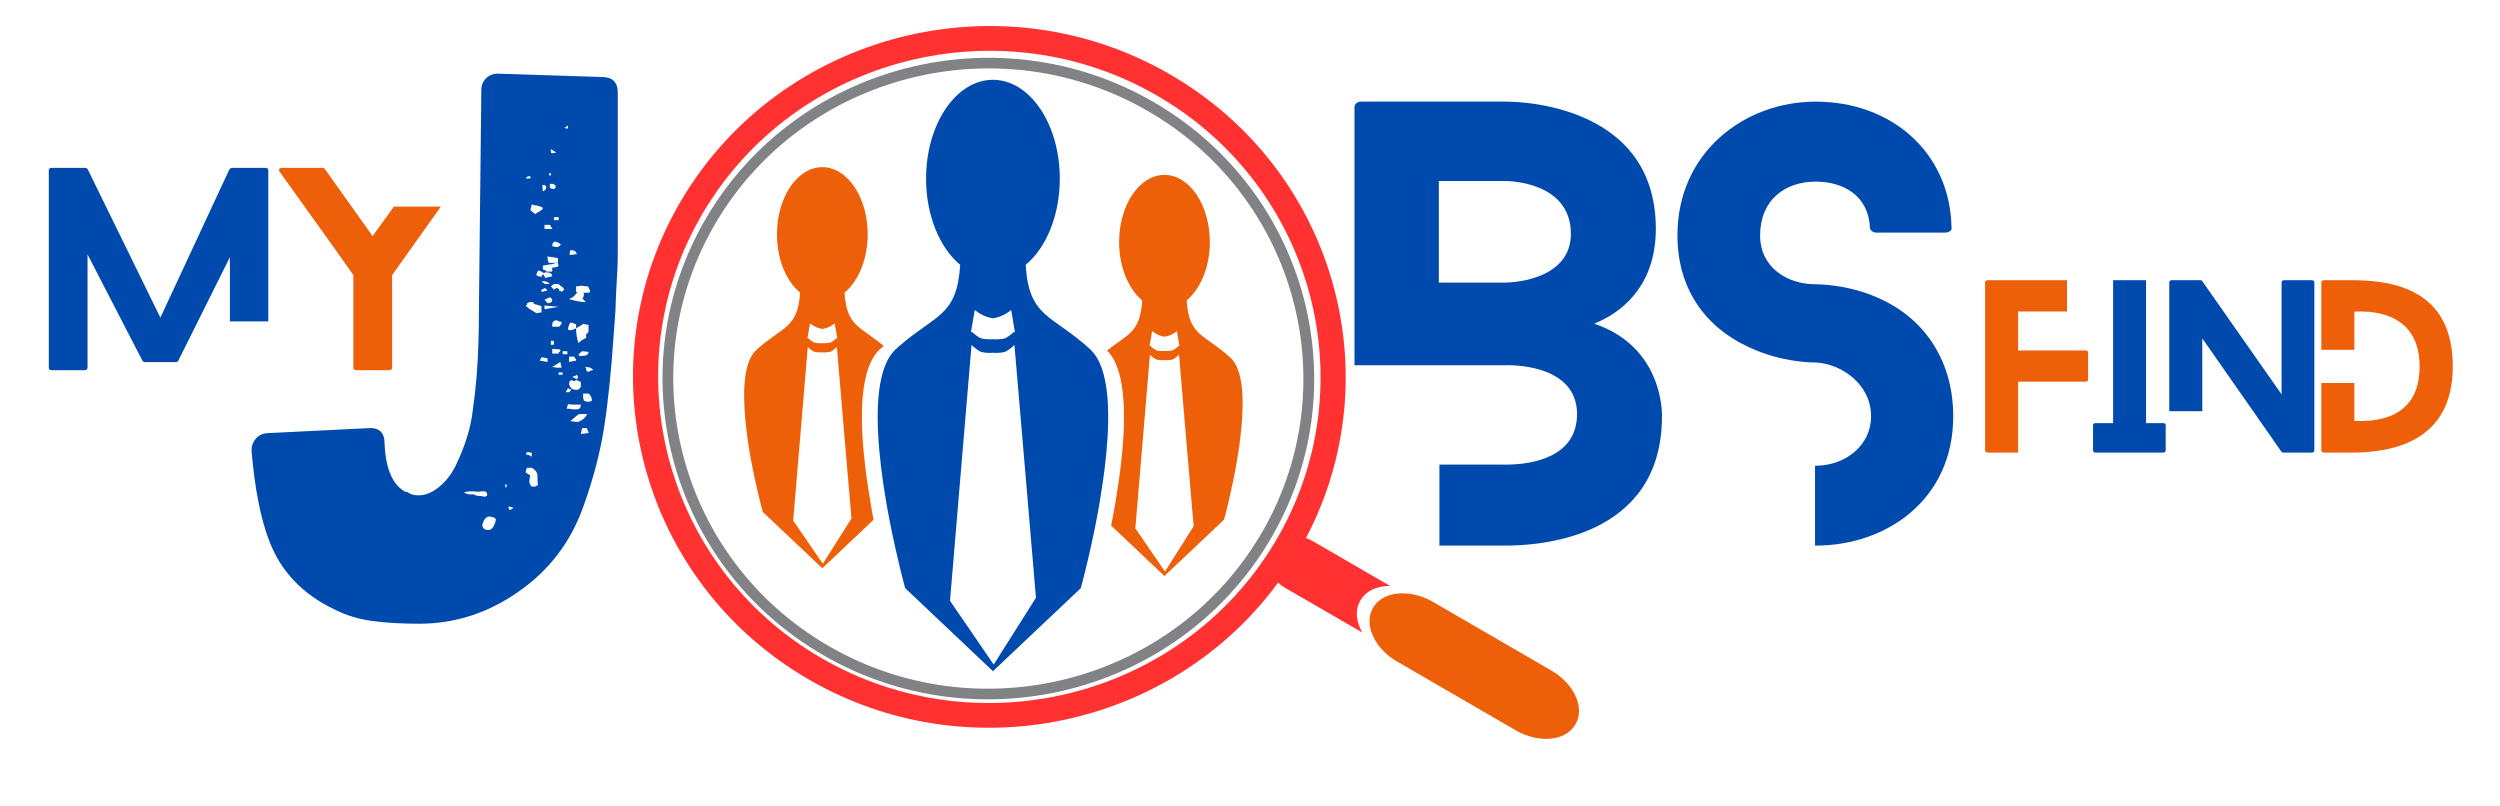
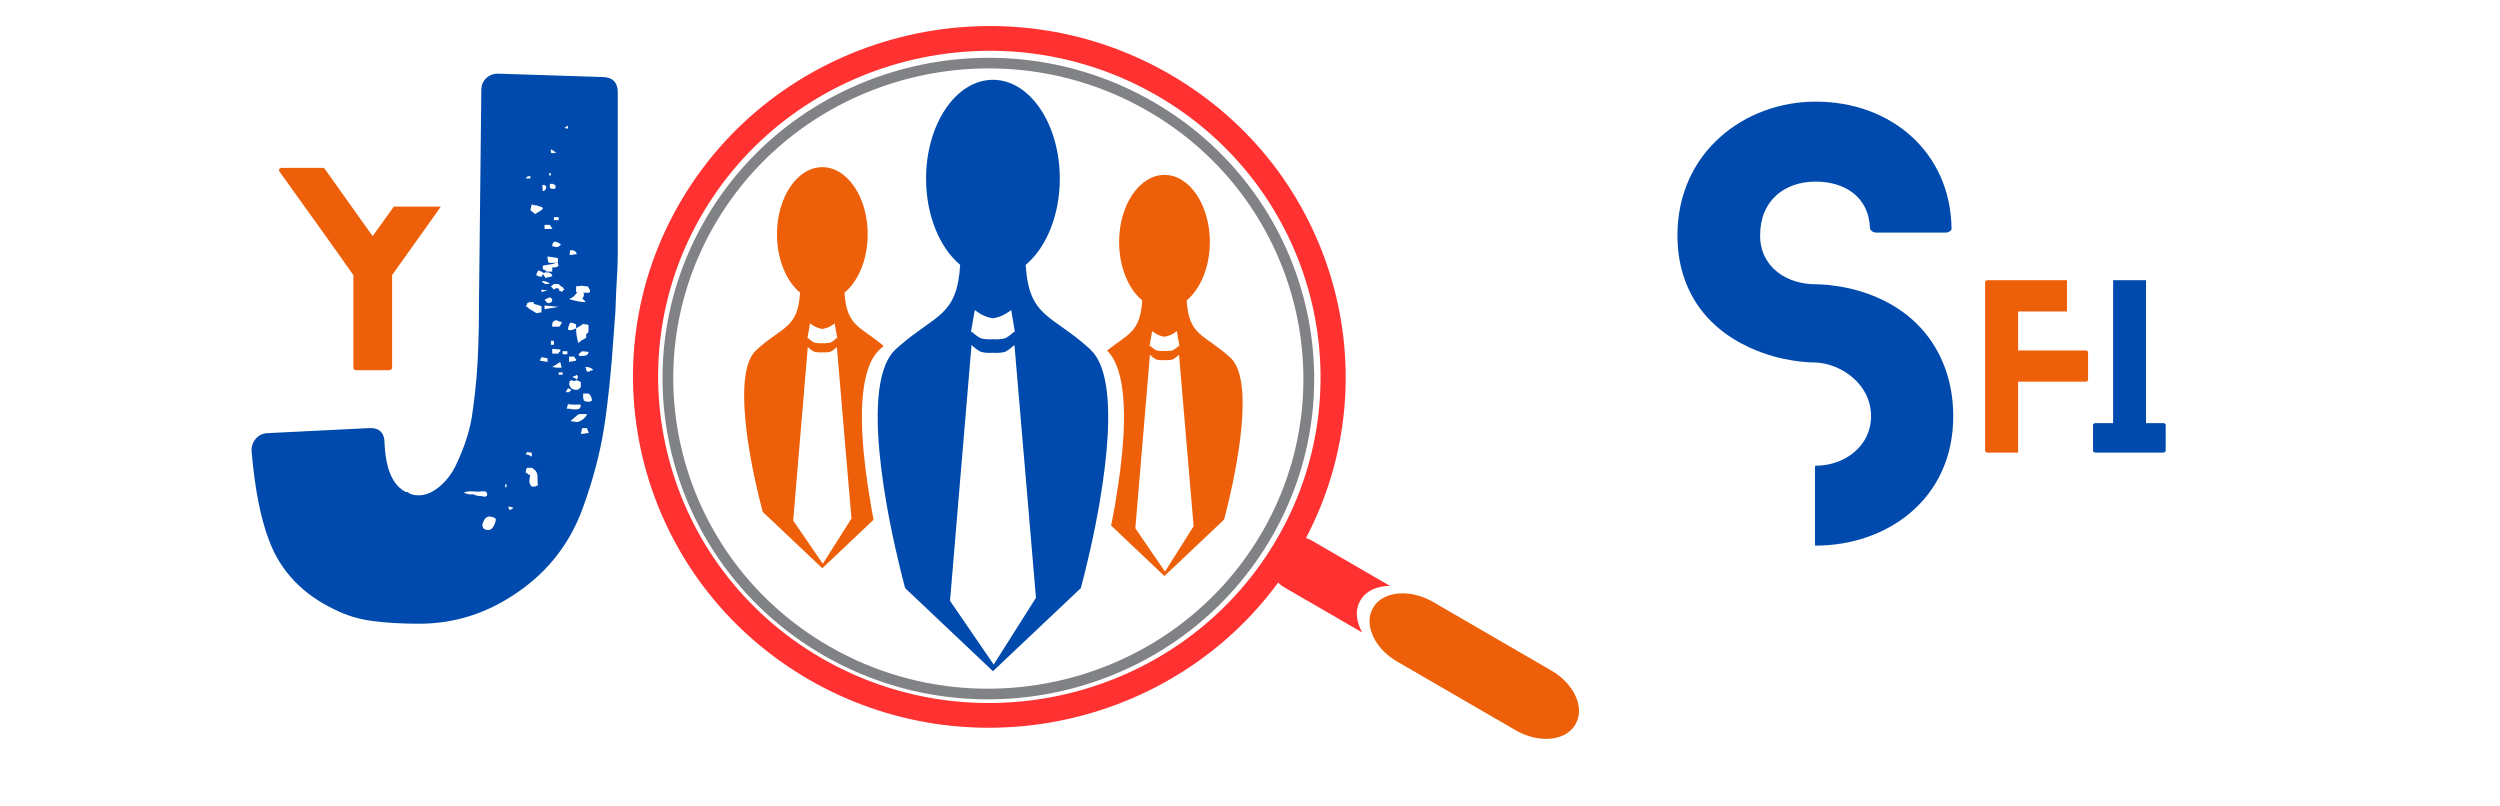
<svg xmlns="http://www.w3.org/2000/svg" width="155" zoomAndPan="magnify" viewBox="0 0 116.25 37.5" height="50" preserveAspectRatio="xMidYMid meet" version="1.0">
  <defs>
    <g />
    <clipPath id="c245526660">
      <path d="M 63 27 L 73.711 27 L 73.711 35 L 63 35 Z M 63 27 " clip-rule="nonzero" />
    </clipPath>
  </defs>
  <g fill="#000000" fill-opacity="1">
    <g transform="translate(37.18, 25.371)">
      <g />
    </g>
  </g>
  <g fill="#000000" fill-opacity="1">
    <g transform="translate(43.631, 25.371)">
      <g />
    </g>
  </g>
  <g fill="#000000" fill-opacity="1">
    <g transform="translate(50.082, 25.371)">
      <g />
    </g>
  </g>
  <g fill="#000000" fill-opacity="1">
    <g transform="translate(56.533, 25.371)">
      <g />
    </g>
  </g>
  <g fill="#004aad" fill-opacity="1">
    <g transform="translate(62.984, 25.371)">
      <g>
-         <path d="M 10.062 -14.5 C 10.062 -12.23 7.02 -12.23 7.02 -12.23 L 3.922 -12.23 L 3.922 -16.953 L 7.02 -16.953 C 7.02 -16.953 10.062 -16.98 10.062 -14.5 Z M 14.012 -14.734 C 14.012 -20.797 7.02 -20.645 7.02 -20.645 L 0.285 -20.645 C 0.129 -20.645 0 -20.516 0 -20.41 L 0 -8.387 L 7.02 -8.387 C 7.02 -8.387 10.348 -8.539 10.348 -6.117 C 10.348 -4.129 8.309 -3.766 7.02 -3.766 L 3.949 -3.766 L 3.949 0 L 7.02 0 C 8.41 0 14.297 -0.258 14.297 -6.012 C 14.297 -6.012 14.426 -9.211 11.148 -10.32 C 12.723 -10.965 14.012 -12.336 14.012 -14.734 Z M 14.012 -14.734 " />
-       </g>
+         </g>
    </g>
  </g>
  <g fill="#004aad" fill-opacity="1">
    <g transform="translate(78.001, 25.371)">
      <g>
        <path d="M 9.469 -11.457 C 8 -12.152 6.555 -12.152 6.426 -12.152 C 5.109 -12.152 3.844 -12.926 3.844 -14.426 C 3.844 -16.074 5.008 -16.926 6.426 -16.926 C 7.766 -16.926 8.902 -16.23 8.953 -14.758 C 8.953 -14.684 9.082 -14.555 9.238 -14.555 L 12.465 -14.555 C 12.645 -14.555 12.773 -14.684 12.746 -14.758 C 12.695 -18.27 9.961 -20.645 6.426 -20.645 C 3.121 -20.645 0 -18.293 0 -14.426 C 0 -12.023 1.211 -10.191 3.355 -9.211 C 4.852 -8.516 6.246 -8.516 6.426 -8.516 C 7.586 -8.465 9.004 -7.535 9.004 -6.012 C 9.004 -4.645 7.793 -3.715 6.426 -3.715 C 6.426 -3.715 6.426 -3.715 6.398 -3.715 L 6.398 0 C 6.426 0 6.426 0 6.426 0 C 9.727 0 12.824 -2.141 12.824 -6.012 C 12.824 -8.438 11.637 -10.449 9.469 -11.457 Z M 9.469 -11.457 " />
      </g>
    </g>
  </g>
  <path fill="#ed5f08" d="M 40.465 23.285 C 40.129 21.309 39.902 19.035 40.258 17.539 C 40.387 16.98 40.602 16.531 40.914 16.242 C 40.977 16.188 41.035 16.137 41.09 16.086 C 40.004 15.172 39.367 15.188 39.27 13.609 C 39.914 13.074 40.348 12.059 40.348 10.891 C 40.348 9.172 39.402 7.773 38.238 7.773 C 37.074 7.773 36.129 9.172 36.129 10.891 C 36.129 12.059 36.562 13.074 37.203 13.609 C 37.102 15.285 36.387 15.164 35.172 16.273 C 34.957 16.469 34.812 16.773 34.723 17.152 C 34.484 18.168 34.637 19.707 34.863 21.051 C 34.879 21.148 34.898 21.246 34.914 21.34 C 35.164 22.707 35.469 23.805 35.469 23.805 L 38.238 26.422 L 40.621 24.168 C 40.594 24.016 40.566 23.867 40.535 23.711 C 40.512 23.574 40.488 23.43 40.465 23.285 Z M 37.664 15.035 C 37.664 15.035 37.879 15.223 38.168 15.281 C 38.195 15.289 38.219 15.293 38.238 15.297 C 38.262 15.293 38.285 15.289 38.312 15.281 C 38.598 15.227 38.812 15.035 38.812 15.035 L 38.934 15.734 C 38.934 15.734 38.93 15.738 38.918 15.746 L 38.914 15.711 C 38.914 15.711 38.777 15.84 38.664 15.906 C 38.633 15.922 38.605 15.934 38.578 15.938 C 38.551 15.945 38.523 15.945 38.496 15.949 C 38.484 15.953 38.473 15.953 38.461 15.953 C 38.371 15.965 38.301 15.961 38.262 15.961 C 38.262 15.961 38.258 15.961 38.258 15.961 L 38.258 15.953 C 38.258 15.953 38.25 15.957 38.238 15.957 C 38.227 15.957 38.223 15.953 38.223 15.953 L 38.223 15.961 C 38.219 15.961 38.219 15.961 38.219 15.961 C 38.18 15.961 38.109 15.965 38.02 15.953 C 38.008 15.953 37.996 15.953 37.98 15.949 C 37.957 15.945 37.926 15.945 37.898 15.938 C 37.875 15.934 37.848 15.922 37.816 15.906 C 37.699 15.84 37.566 15.711 37.566 15.711 L 37.559 15.746 C 37.551 15.738 37.547 15.734 37.547 15.734 Z M 38.262 26.215 L 36.883 24.207 L 37.148 21.051 L 37.559 16.172 L 37.562 16.137 C 37.562 16.137 37.699 16.266 37.816 16.332 C 37.844 16.348 37.875 16.359 37.898 16.363 C 37.926 16.371 37.953 16.375 37.98 16.375 C 37.992 16.379 38.008 16.379 38.02 16.379 C 38.105 16.391 38.176 16.387 38.219 16.387 L 38.219 16.379 C 38.219 16.379 38.227 16.383 38.238 16.383 C 38.25 16.383 38.258 16.379 38.258 16.379 L 38.258 16.387 C 38.258 16.387 38.258 16.387 38.262 16.387 C 38.301 16.387 38.367 16.391 38.457 16.379 C 38.469 16.379 38.484 16.379 38.496 16.375 C 38.523 16.375 38.551 16.371 38.578 16.363 C 38.605 16.359 38.633 16.348 38.66 16.332 C 38.777 16.266 38.914 16.137 38.914 16.137 L 38.918 16.172 L 39.332 21.051 L 39.594 24.109 Z M 38.262 26.215 " fill-opacity="1" fill-rule="nonzero" />
  <path fill="#ed5f08" d="M 57.68 17.594 C 57.59 17.18 57.445 16.844 57.215 16.633 C 56 15.523 55.281 15.648 55.18 13.969 C 55.82 13.438 56.258 12.418 56.258 11.254 C 56.258 9.531 55.312 8.133 54.148 8.133 C 52.984 8.133 52.039 9.531 52.039 11.254 C 52.039 12.418 52.473 13.438 53.113 13.969 C 53.023 15.453 52.453 15.531 51.48 16.297 C 51.789 16.605 51.992 17.078 52.113 17.656 C 52.43 19.156 52.207 21.359 51.879 23.285 C 51.879 23.297 51.875 23.312 51.875 23.324 C 51.809 23.711 51.738 24.082 51.668 24.438 L 54.145 26.785 L 56.918 24.164 C 56.918 24.164 57.262 22.926 57.516 21.438 C 57.516 21.43 57.52 21.418 57.52 21.41 C 57.742 20.105 57.895 18.609 57.68 17.594 Z M 53.574 15.395 C 53.574 15.395 53.789 15.586 54.078 15.645 C 54.105 15.648 54.129 15.652 54.148 15.656 C 54.168 15.652 54.191 15.648 54.219 15.645 C 54.508 15.586 54.723 15.395 54.723 15.395 L 54.844 16.094 C 54.844 16.094 54.836 16.098 54.828 16.105 L 54.824 16.07 C 54.824 16.07 54.688 16.203 54.57 16.266 C 54.543 16.281 54.512 16.297 54.488 16.301 C 54.461 16.305 54.434 16.309 54.406 16.312 C 54.395 16.312 54.379 16.312 54.367 16.316 C 54.281 16.324 54.211 16.32 54.172 16.32 C 54.168 16.32 54.168 16.32 54.168 16.32 L 54.168 16.316 C 54.168 16.316 54.16 16.316 54.148 16.316 C 54.137 16.316 54.129 16.316 54.129 16.316 L 54.129 16.32 C 54.129 16.32 54.129 16.32 54.125 16.32 C 54.086 16.324 54.02 16.324 53.93 16.316 C 53.918 16.312 53.902 16.312 53.891 16.312 C 53.863 16.309 53.836 16.305 53.809 16.301 C 53.781 16.297 53.754 16.285 53.727 16.266 C 53.609 16.203 53.473 16.07 53.473 16.07 L 53.469 16.105 C 53.461 16.098 53.453 16.094 53.453 16.094 Z M 54.172 26.578 L 52.793 24.566 L 53.059 21.41 L 53.469 16.531 L 53.473 16.496 C 53.473 16.496 53.609 16.629 53.723 16.691 C 53.754 16.707 53.781 16.723 53.809 16.727 C 53.836 16.73 53.863 16.734 53.891 16.738 C 53.902 16.738 53.914 16.742 53.926 16.742 C 54.016 16.75 54.086 16.746 54.125 16.746 C 54.125 16.746 54.129 16.746 54.129 16.746 L 54.129 16.742 C 54.129 16.742 54.137 16.742 54.148 16.742 C 54.16 16.742 54.164 16.742 54.164 16.742 L 54.164 16.746 C 54.168 16.746 54.168 16.746 54.168 16.746 C 54.211 16.75 54.277 16.75 54.367 16.742 C 54.379 16.742 54.391 16.738 54.406 16.738 C 54.43 16.734 54.461 16.73 54.488 16.727 C 54.512 16.723 54.539 16.711 54.57 16.691 C 54.688 16.629 54.82 16.496 54.82 16.496 L 54.828 16.531 L 55.242 21.41 L 55.504 24.469 Z M 54.172 26.578 " fill-opacity="1" fill-rule="nonzero" />
  <path fill="#004aad" d="M 51.145 23.285 C 51.473 21.359 51.695 19.156 51.379 17.656 C 51.258 17.078 51.055 16.605 50.746 16.297 C 50.727 16.277 50.711 16.258 50.695 16.242 C 48.902 14.605 47.844 14.789 47.695 12.316 C 48.641 11.527 49.281 10.027 49.281 8.309 C 49.281 5.77 47.891 3.711 46.172 3.711 C 44.453 3.711 43.062 5.77 43.062 8.309 C 43.062 10.027 43.703 11.527 44.648 12.316 C 44.504 14.707 43.512 14.617 41.824 16.086 C 41.77 16.137 41.711 16.188 41.648 16.242 C 41.336 16.531 41.125 16.98 40.992 17.539 C 40.637 19.035 40.863 21.305 41.199 23.285 C 41.223 23.43 41.246 23.574 41.273 23.711 C 41.301 23.867 41.332 24.02 41.359 24.168 C 41.707 25.969 42.09 27.348 42.09 27.348 L 46.172 31.211 L 50.258 27.348 C 50.258 27.348 50.602 26.105 50.934 24.441 C 51.004 24.086 51.074 23.711 51.141 23.324 C 51.141 23.312 51.145 23.297 51.145 23.285 Z M 45.328 14.414 C 45.328 14.414 45.645 14.695 46.066 14.781 C 46.109 14.789 46.141 14.793 46.172 14.801 C 46.203 14.793 46.238 14.789 46.277 14.781 C 46.703 14.695 47.02 14.414 47.02 14.414 L 47.195 15.445 C 47.195 15.445 47.188 15.453 47.176 15.461 L 47.168 15.414 C 47.168 15.414 46.969 15.605 46.797 15.699 C 46.754 15.723 46.711 15.742 46.676 15.746 C 46.633 15.754 46.594 15.758 46.555 15.766 C 46.535 15.766 46.516 15.77 46.5 15.77 C 46.367 15.785 46.266 15.781 46.207 15.777 C 46.203 15.777 46.203 15.777 46.199 15.777 L 46.199 15.773 C 46.199 15.773 46.191 15.773 46.172 15.777 C 46.156 15.773 46.145 15.773 46.145 15.773 L 46.145 15.777 C 46.145 15.777 46.141 15.777 46.141 15.777 C 46.082 15.781 45.98 15.785 45.848 15.77 C 45.828 15.77 45.812 15.766 45.793 15.766 C 45.754 15.762 45.711 15.754 45.668 15.746 C 45.633 15.738 45.59 15.723 45.547 15.699 C 45.379 15.605 45.176 15.414 45.176 15.414 L 45.172 15.461 C 45.156 15.449 45.148 15.445 45.148 15.445 Z M 46.207 30.902 L 44.176 27.938 L 44.566 23.285 L 45.172 16.094 L 45.176 16.043 C 45.176 16.043 45.379 16.234 45.547 16.328 C 45.59 16.352 45.633 16.371 45.668 16.375 C 45.711 16.383 45.754 16.391 45.793 16.395 C 45.812 16.398 45.828 16.398 45.848 16.402 C 45.98 16.414 46.082 16.41 46.141 16.406 C 46.141 16.406 46.145 16.406 46.145 16.406 L 46.145 16.402 C 46.145 16.402 46.156 16.402 46.172 16.406 C 46.191 16.402 46.199 16.402 46.199 16.402 L 46.199 16.406 C 46.203 16.406 46.203 16.406 46.207 16.406 C 46.266 16.41 46.367 16.414 46.5 16.402 C 46.516 16.398 46.535 16.398 46.555 16.395 C 46.594 16.391 46.633 16.383 46.676 16.375 C 46.711 16.371 46.754 16.352 46.797 16.328 C 46.969 16.234 47.168 16.043 47.168 16.043 L 47.176 16.094 L 47.789 23.285 L 48.172 27.797 Z M 46.207 30.902 " fill-opacity="1" fill-rule="nonzero" />
  <path fill="#808285" d="M 38.273 30.461 C 31.07 26.289 28.66 17.125 32.898 10.035 C 37.137 2.945 46.441 0.574 53.645 4.746 C 60.848 8.918 63.258 18.078 59.02 25.168 C 54.781 32.262 45.473 34.633 38.273 30.461 Z M 53.391 5.172 C 46.426 1.137 37.426 3.43 33.328 10.285 C 29.23 17.141 31.562 26 38.527 30.035 C 45.488 34.07 54.488 31.773 58.586 24.918 C 62.684 18.066 60.355 9.207 53.391 5.172 Z M 53.391 5.172 " fill-opacity="1" fill-rule="nonzero" />
  <path fill="#ff3131" d="M 63.344 29.41 C 63.055 28.902 63 28.352 63.258 27.922 L 63.273 27.895 C 63.531 27.465 64.047 27.242 64.637 27.246 L 61 25.137 C 60.914 25.086 60.82 25.051 60.727 25.02 C 64.742 17.387 62.027 7.871 54.41 3.461 C 46.535 -1.102 36.355 1.496 31.719 9.25 C 27.086 17.004 29.723 27.027 37.598 31.59 C 45.02 35.891 54.488 33.832 59.434 27.09 C 59.512 27.172 59.602 27.242 59.707 27.305 Z M 38.191 30.598 C 30.871 26.355 28.422 17.043 32.727 9.832 C 37.035 2.625 46.496 0.215 53.816 4.453 C 61.137 8.695 63.59 18.012 59.281 25.219 C 54.973 32.426 45.512 34.84 38.191 30.598 Z M 38.191 30.598 " fill-opacity="1" fill-rule="nonzero" />
  <g clip-path="url(#c245526660)">
    <path fill="#ed5f08" d="M 72.137 31.18 L 66.633 27.988 C 66.168 27.723 65.676 27.59 65.227 27.59 C 64.637 27.586 64.121 27.809 63.863 28.238 L 63.848 28.266 C 63.59 28.695 63.645 29.246 63.934 29.754 C 64.152 30.137 64.508 30.5 64.973 30.766 L 70.477 33.957 C 71.551 34.578 72.789 34.465 73.242 33.707 L 73.258 33.68 C 73.711 32.922 73.211 31.801 72.137 31.18 Z M 72.137 31.18 " fill-opacity="1" fill-rule="nonzero" />
  </g>
  <g fill="#004aad" fill-opacity="1">
    <g transform="translate(2.269, 17.215)">
      <g>
-         <path d="M 8.422 -2.27 L 10.207 -2.27 L 10.207 -9.305 C 10.207 -9.352 10.16 -9.41 10.078 -9.41 L 8.527 -9.41 C 8.48 -9.41 8.422 -9.375 8.398 -9.34 L 5.188 -2.445 L 1.812 -9.34 C 1.801 -9.375 1.73 -9.41 1.695 -9.41 L 0.117 -9.41 C 0.035 -9.41 0 -9.352 0 -9.305 L 0 -0.105 C 0 -0.059 0.035 0 0.117 0 L 1.672 0 C 1.742 0 1.801 -0.059 1.801 -0.105 L 1.801 -5.387 L 4.352 -0.445 C 4.363 -0.41 4.434 -0.375 4.469 -0.375 L 5.914 -0.375 C 5.949 -0.375 6.012 -0.41 6.023 -0.445 L 8.422 -5.258 Z M 8.422 -2.27 " />
-       </g>
+         </g>
    </g>
  </g>
  <g fill="#ed5f08" fill-opacity="1">
    <g transform="translate(12.975, 17.215)">
      <g>
        <path d="M 5.34 -7.609 L 4.352 -6.234 L 2.117 -9.375 C 2.094 -9.398 2.035 -9.41 2 -9.41 L 0.141 -9.41 C 0.012 -9.41 -0.035 -9.316 0.023 -9.234 C 1.164 -7.633 2.328 -6.035 3.457 -4.422 L 3.457 -0.105 C 3.457 -0.059 3.504 0 3.586 0 L 5.129 0 C 5.199 0 5.258 -0.059 5.258 -0.105 L 5.258 -4.422 L 7.527 -7.609 Z M 5.34 -7.609 " />
      </g>
    </g>
  </g>
  <g fill="#004aad" fill-opacity="1">
    <g transform="translate(20.871, 17.215)">
      <g />
    </g>
  </g>
  <g fill="#ed5f08" fill-opacity="1">
    <g transform="translate(92.307, 21.046)">
      <g>
        <path d="M 4.68 -4.75 L 1.535 -4.75 L 1.535 -6.562 L 3.809 -6.562 L 3.809 -8.016 L 0.109 -8.016 C 0.051 -8.016 0 -7.969 0 -7.926 L 0 -0.09 C 0 -0.051 0.051 0 0.109 0 L 1.535 0 L 1.535 -3.297 L 4.68 -3.297 C 4.738 -3.297 4.789 -3.348 4.789 -3.387 L 4.789 -4.66 C 4.789 -4.711 4.738 -4.75 4.68 -4.75 Z M 4.68 -4.75 " />
      </g>
    </g>
  </g>
  <g fill="#004aad" fill-opacity="1">
    <g transform="translate(97.326, 21.046)">
      <g>
        <path d="M 3.266 -1.371 L 2.465 -1.371 L 2.465 -8.016 L 0.934 -8.016 L 0.934 -1.371 L 0.109 -1.371 C 0.051 -1.371 0 -1.332 0 -1.281 L 0 -0.09 C 0 -0.051 0.051 0 0.109 0 L 3.266 0 C 3.336 0 3.379 -0.051 3.379 -0.09 L 3.379 -1.281 C 3.379 -1.332 3.336 -1.371 3.266 -1.371 Z M 3.266 -1.371 " />
      </g>
    </g>
  </g>
  <g fill="#004aad" fill-opacity="1">
    <g transform="translate(100.871, 21.046)">
      <g>
-         <path d="M 6.633 -8.016 L 5.34 -8.016 C 5.27 -8.016 5.223 -7.969 5.223 -7.926 L 5.223 -2.707 L 1.523 -7.988 C 1.512 -8.008 1.453 -8.016 1.434 -8.016 L 0.102 -8.016 C 0.051 -8.016 0 -7.969 0 -7.926 L 0 -1.926 L 1.535 -1.926 L 1.535 -5.312 L 5.223 -0.031 C 5.23 -0.012 5.293 0 5.312 0 L 6.633 0 C 6.703 0 6.746 -0.051 6.746 -0.09 L 6.746 -7.926 C 6.746 -7.969 6.703 -8.016 6.633 -8.016 Z M 6.633 -8.016 " />
-       </g>
+         </g>
    </g>
  </g>
  <g fill="#ed5f08" fill-opacity="1">
    <g transform="translate(107.942, 21.046)">
      <g>
-         <path d="M 1.422 -8.016 L 0.109 -8.016 C 0.051 -8.016 0 -7.969 0 -7.926 L 0 -4.781 L 1.535 -4.781 L 1.535 -6.555 C 3.277 -6.645 4.57 -5.914 4.57 -4.008 C 4.57 -1.535 2.504 -1.434 1.535 -1.473 L 1.535 -3.238 L 0 -3.238 L 0 -0.09 C 0 -0.051 0.051 0 0.109 0 L 1.422 0 C 3.418 0 6.113 -0.582 6.113 -4.008 C 6.113 -7.566 3.379 -8.016 1.422 -8.016 Z M 1.422 -8.016 " />
-       </g>
+         </g>
    </g>
  </g>
  <g fill="#004aad" fill-opacity="1">
    <g transform="translate(12.054, 29.003)">
      <g>
-         <path d="M 6.812 -6.125 C 6.207 -6.438 5.879 -7.191 5.828 -8.391 C 5.828 -8.898 5.57 -9.133 5.062 -9.094 L 0.328 -8.859 C 0.129 -8.836 -0.031 -8.754 -0.156 -8.609 C -0.289 -8.461 -0.359 -8.281 -0.359 -8.062 C -0.211 -6.301 0.062 -4.895 0.469 -3.844 C 1.008 -2.426 2.023 -1.363 3.516 -0.656 C 4.055 -0.383 4.645 -0.207 5.281 -0.125 C 5.914 -0.039 6.633 0 7.438 0 C 9.094 0 10.629 -0.492 12.047 -1.484 C 13.473 -2.473 14.477 -3.785 15.062 -5.422 C 15.52 -6.691 15.844 -7.914 16.031 -9.094 C 16.219 -10.281 16.367 -11.734 16.484 -13.453 L 16.562 -14.516 L 16.594 -15.359 C 16.645 -16.18 16.672 -16.801 16.672 -17.219 L 16.672 -24.703 C 16.672 -25.18 16.426 -25.422 15.938 -25.422 L 11.109 -25.578 C 10.879 -25.578 10.691 -25.504 10.547 -25.359 C 10.398 -25.211 10.328 -25.039 10.328 -24.844 L 10.219 -14.953 L 10.219 -14.906 C 10.219 -14.051 10.207 -13.406 10.188 -12.969 C 10.164 -11.988 10.078 -10.953 9.922 -9.859 C 9.828 -9.078 9.562 -8.234 9.125 -7.328 C 8.926 -6.93 8.664 -6.602 8.344 -6.344 C 8.031 -6.094 7.719 -5.969 7.406 -5.969 C 7.188 -5.969 7.016 -6.02 6.891 -6.125 Z M 14.328 -23.156 C 14.328 -23.156 14.332 -23.148 14.344 -23.141 C 14.352 -23.129 14.359 -23.109 14.359 -23.078 L 14.328 -23.016 L 14.297 -23.016 L 14.188 -23.078 C 14.258 -23.078 14.297 -23.102 14.297 -23.156 Z M 13.625 -21.875 C 13.582 -21.875 13.562 -21.898 13.562 -21.953 L 13.562 -22.062 C 13.582 -22.062 13.664 -22.008 13.812 -21.906 Z M 13.484 -20.953 L 13.562 -20.953 L 13.562 -20.844 L 13.484 -20.844 Z M 12.453 -20.781 C 12.484 -20.801 12.535 -20.812 12.609 -20.812 L 12.609 -20.703 L 12.391 -20.703 Z M 13.781 -20.297 C 13.781 -20.242 13.742 -20.219 13.672 -20.219 C 13.547 -20.219 13.492 -20.27 13.516 -20.375 L 13.516 -20.453 L 13.672 -20.453 L 13.781 -20.375 Z M 13.344 -20.297 C 13.344 -20.203 13.289 -20.141 13.188 -20.109 C 13.188 -20.141 13.18 -20.195 13.172 -20.281 C 13.16 -20.363 13.164 -20.406 13.188 -20.406 C 13.289 -20.406 13.344 -20.367 13.344 -20.297 Z M 12.969 -19.422 C 13.113 -19.398 13.188 -19.363 13.188 -19.312 C 13.188 -19.281 13.133 -19.234 13.031 -19.172 C 12.938 -19.117 12.867 -19.078 12.828 -19.047 L 12.609 -19.234 L 12.672 -19.5 L 12.828 -19.453 C 12.922 -19.453 12.969 -19.441 12.969 -19.422 Z M 13.703 -18.766 L 13.703 -18.906 L 13.922 -18.906 L 13.922 -18.766 Z M 13.562 -18.438 C 13.602 -18.438 13.625 -18.41 13.625 -18.359 L 13.266 -18.359 L 13.266 -18.547 L 13.516 -18.547 C 13.516 -18.547 13.52 -18.535 13.531 -18.516 C 13.551 -18.504 13.562 -18.5 13.562 -18.5 Z M 13.734 -17.766 C 13.836 -17.766 13.938 -17.719 14.031 -17.625 L 13.891 -17.516 C 13.785 -17.516 13.723 -17.523 13.703 -17.547 L 13.625 -17.547 C 13.625 -17.672 13.66 -17.742 13.734 -17.766 Z M 14.469 -17.375 C 14.645 -17.375 14.742 -17.312 14.766 -17.188 L 14.438 -17.141 L 14.438 -17.25 Z M 13.891 -16.859 C 13.891 -16.828 13.875 -16.812 13.844 -16.812 C 13.82 -16.789 13.773 -16.781 13.703 -16.781 L 13.484 -16.781 C 13.43 -16.801 13.406 -16.898 13.406 -17.078 L 13.891 -17 Z M 13.891 -16.703 C 13.91 -16.703 13.922 -16.68 13.922 -16.641 C 13.867 -16.586 13.77 -16.562 13.625 -16.562 L 13.625 -16.375 L 13.344 -16.375 L 13.344 -16.422 L 13.297 -16.422 L 13.266 -16.453 L 13.188 -16.484 L 13.188 -16.641 C 13.219 -16.66 13.254 -16.672 13.297 -16.672 C 13.348 -16.672 13.398 -16.68 13.453 -16.703 C 13.523 -16.703 13.598 -16.711 13.672 -16.734 C 13.742 -16.766 13.816 -16.789 13.891 -16.812 Z M 13.297 -16.344 C 13.516 -16.344 13.625 -16.281 13.625 -16.156 L 13.297 -16.078 L 13.266 -16.156 L 13.188 -16.266 L 13.125 -16.125 C 13.094 -16.145 13.039 -16.156 12.969 -16.156 C 12.969 -16.176 12.957 -16.188 12.938 -16.188 L 12.891 -16.188 L 12.891 -16.266 L 12.969 -16.422 C 13.02 -16.422 13.094 -16.395 13.188 -16.344 L 13.188 -16.312 C 13.258 -16.312 13.297 -16.32 13.297 -16.344 Z M 13.125 -15.938 C 13.312 -15.938 13.441 -15.891 13.516 -15.797 L 13.266 -15.797 L 13.266 -15.828 L 13.188 -15.859 C 13.188 -15.859 13.18 -15.867 13.172 -15.891 C 13.16 -15.922 13.145 -15.938 13.125 -15.938 Z M 14.031 -15.688 C 14.082 -15.688 14.133 -15.633 14.188 -15.531 C 14.188 -15.531 14.176 -15.523 14.156 -15.516 C 14.145 -15.504 14.141 -15.5 14.141 -15.5 L 14.109 -15.469 C 14.109 -15.469 14.098 -15.457 14.078 -15.438 C 14.066 -15.426 14.062 -15.422 14.062 -15.422 C 14.062 -15.422 14.055 -15.426 14.047 -15.438 C 14.035 -15.457 14.031 -15.469 14.031 -15.469 L 13.953 -15.469 L 13.953 -15.531 C 13.93 -15.582 13.883 -15.609 13.812 -15.609 L 13.781 -15.578 L 13.734 -15.578 C 13.734 -15.547 13.723 -15.531 13.703 -15.531 L 13.562 -15.688 L 13.703 -15.797 L 13.922 -15.797 Z M 15.281 -15.688 C 15.406 -15.508 15.414 -15.41 15.312 -15.391 L 15.062 -15.391 L 15.094 -15.359 L 15.094 -15.25 L 15.062 -15.172 L 15.016 -15.094 L 15.062 -15.094 C 15.133 -15.02 15.172 -14.973 15.172 -14.953 C 14.992 -14.953 14.738 -15 14.406 -15.094 C 14.52 -15.145 14.602 -15.195 14.656 -15.25 L 14.797 -15.422 L 14.734 -15.422 L 14.734 -15.688 L 15.016 -15.719 C 15.086 -15.695 15.176 -15.688 15.281 -15.688 Z M 13.125 -15.422 L 13.125 -15.531 L 13.297 -15.609 L 13.406 -15.5 Z M 13.484 -15.172 C 13.578 -15.172 13.625 -15.117 13.625 -15.016 C 13.602 -14.941 13.531 -14.906 13.406 -14.906 L 13.266 -15.062 Z M 13.047 -14.469 L 12.891 -14.438 L 12.672 -14.578 L 12.531 -14.656 C 12.531 -14.676 12.504 -14.703 12.453 -14.734 L 12.391 -14.766 L 12.453 -14.844 L 12.453 -14.906 L 12.5 -14.906 C 12.5 -14.906 12.504 -14.91 12.516 -14.922 C 12.523 -14.941 12.531 -14.953 12.531 -14.953 L 12.75 -14.953 C 12.75 -14.879 12.797 -14.844 12.891 -14.844 L 13.125 -14.766 L 13.125 -14.469 Z M 13.266 -14.625 L 13.266 -14.797 L 13.922 -14.734 Z M 13.781 -14.109 C 13.852 -14.109 13.898 -14.094 13.922 -14.062 L 14.062 -14.031 C 14.062 -13.977 14.051 -13.941 14.031 -13.922 L 13.953 -13.812 L 13.625 -13.812 L 13.625 -13.922 C 13.625 -14.016 13.676 -14.078 13.781 -14.109 Z M 15.016 -13.188 L 14.953 -13.156 L 14.953 -13.125 C 14.922 -13.125 14.883 -13.098 14.844 -13.047 C 14.77 -13.266 14.734 -13.492 14.734 -13.734 L 14.578 -13.672 C 14.504 -13.641 14.43 -13.641 14.359 -13.672 C 14.359 -13.785 14.395 -13.895 14.469 -14 C 14.539 -14 14.629 -13.973 14.734 -13.922 L 14.734 -13.734 L 15.094 -13.953 L 15.125 -13.922 L 15.203 -13.922 L 15.312 -13.891 L 15.312 -13.594 C 15.312 -13.57 15.289 -13.535 15.25 -13.484 L 15.203 -13.484 L 15.203 -13.297 Z M 13.562 -12.969 L 13.562 -13.156 L 13.703 -13.156 L 13.703 -12.969 Z M 13.922 -12.609 L 13.922 -12.562 L 13.625 -12.562 L 13.625 -12.781 L 14 -12.75 L 14 -12.672 Z M 14.109 -12.531 L 14.109 -12.672 L 14.328 -12.672 L 14.328 -12.531 Z M 15.312 -12.641 C 15.312 -12.516 15.211 -12.453 15.016 -12.453 L 14.875 -12.453 L 14.875 -12.5 L 14.844 -12.531 L 15.016 -12.672 Z M 14.688 -12.344 C 14.688 -12.32 14.703 -12.312 14.734 -12.312 L 14.734 -12.234 L 14.406 -12.172 L 14.406 -12.422 L 14.656 -12.422 L 14.656 -12.391 Z M 13.047 -12.234 L 13.125 -12.391 L 13.406 -12.344 L 13.406 -12.172 Z M 13.625 -11.938 L 14 -12.172 L 14.062 -11.906 L 13.844 -11.906 Z M 15.203 -11.938 C 15.348 -11.938 15.457 -11.891 15.531 -11.797 L 15.422 -11.766 L 15.391 -11.766 C 15.391 -11.734 15.344 -11.719 15.25 -11.719 L 15.203 -11.797 L 15.203 -11.875 C 15.148 -11.914 15.148 -11.938 15.203 -11.938 Z M 13.922 -11.578 L 13.922 -11.688 L 14.109 -11.688 L 14.109 -11.578 Z M 14.766 -11.578 C 14.836 -11.504 14.836 -11.43 14.766 -11.359 L 14.656 -11.438 C 14.602 -11.438 14.578 -11.457 14.578 -11.5 C 14.648 -11.5 14.711 -11.523 14.766 -11.578 Z M 14.906 -10.953 C 14.863 -10.898 14.816 -10.875 14.766 -10.875 C 14.617 -10.875 14.52 -10.914 14.469 -11 L 14.406 -11.141 L 14.438 -11.281 L 14.516 -11.328 L 14.625 -11.281 L 14.766 -11.328 L 14.875 -11.281 C 14.875 -11.258 14.898 -11.25 14.953 -11.25 L 14.953 -11 Z M 14.406 -10.766 L 14.25 -10.766 L 14.359 -10.953 L 14.516 -10.875 Z M 15.312 -10.703 C 15.414 -10.629 15.469 -10.52 15.469 -10.375 C 15.363 -10.301 15.238 -10.301 15.094 -10.375 C 15.094 -10.414 15.082 -10.453 15.062 -10.484 L 15.062 -10.703 Z M 14.359 -10.219 C 14.41 -10.195 14.508 -10.188 14.656 -10.188 L 14.953 -10.188 C 14.953 -10.039 14.891 -9.969 14.766 -9.969 L 14.547 -9.969 C 14.523 -9.988 14.441 -10 14.297 -10 Z M 15.25 -9.75 C 15.164 -9.57 15.016 -9.445 14.797 -9.375 L 14.469 -9.422 C 14.52 -9.461 14.594 -9.523 14.688 -9.609 C 14.789 -9.703 14.863 -9.75 14.906 -9.75 Z M 15.25 -9.094 C 15.25 -9.039 15.258 -9.004 15.281 -8.984 C 15.281 -8.953 15.289 -8.938 15.312 -8.938 L 15.312 -8.859 L 15.172 -8.859 C 15.172 -8.836 15.098 -8.828 14.953 -8.828 L 15.016 -9.094 Z M 12.531 -7.844 L 12.391 -7.875 L 12.453 -7.984 L 12.672 -7.953 L 12.672 -7.766 Z M 12.828 -6.375 L 12.672 -6.375 C 12.598 -6.445 12.562 -6.531 12.562 -6.625 C 12.562 -6.727 12.578 -6.816 12.609 -6.891 L 12.391 -7.031 C 12.391 -7.102 12.41 -7.176 12.453 -7.25 L 12.672 -7.25 C 12.848 -7.156 12.938 -7.023 12.938 -6.859 C 12.938 -6.629 12.945 -6.492 12.969 -6.453 Z M 11.438 -6.484 L 11.5 -6.484 L 11.5 -6.344 L 11.438 -6.344 Z M 10.547 -5.938 C 10.547 -5.914 10.523 -5.906 10.484 -5.906 L 10.297 -5.938 C 10.172 -5.938 10.062 -5.961 9.969 -6.016 L 9.812 -6.016 C 9.738 -6.016 9.691 -6.023 9.672 -6.047 C 9.648 -6.047 9.625 -6.051 9.594 -6.062 C 9.57 -6.07 9.551 -6.078 9.531 -6.078 C 9.531 -6.129 9.648 -6.156 9.891 -6.156 C 10.109 -6.133 10.254 -6.133 10.328 -6.156 L 10.516 -6.156 L 10.594 -6.078 L 10.594 -5.938 Z M 11.609 -5.344 C 11.586 -5.395 11.586 -5.43 11.609 -5.453 L 11.828 -5.391 L 11.656 -5.281 Z M 11 -4.844 C 11 -4.77 10.969 -4.672 10.906 -4.547 C 10.844 -4.422 10.758 -4.359 10.656 -4.359 C 10.469 -4.359 10.375 -4.441 10.375 -4.609 C 10.445 -4.859 10.555 -4.984 10.703 -4.984 C 10.773 -4.984 10.844 -4.969 10.906 -4.938 C 10.969 -4.914 11 -4.883 11 -4.844 Z M 11 -4.844 " />
+         <path d="M 6.812 -6.125 C 6.207 -6.438 5.879 -7.191 5.828 -8.391 C 5.828 -8.898 5.57 -9.133 5.062 -9.094 L 0.328 -8.859 C 0.129 -8.836 -0.031 -8.754 -0.156 -8.609 C -0.289 -8.461 -0.359 -8.281 -0.359 -8.062 C -0.211 -6.301 0.062 -4.895 0.469 -3.844 C 1.008 -2.426 2.023 -1.363 3.516 -0.656 C 4.055 -0.383 4.645 -0.207 5.281 -0.125 C 5.914 -0.039 6.633 0 7.438 0 C 9.094 0 10.629 -0.492 12.047 -1.484 C 13.473 -2.473 14.477 -3.785 15.062 -5.422 C 15.52 -6.691 15.844 -7.914 16.031 -9.094 C 16.219 -10.281 16.367 -11.734 16.484 -13.453 L 16.562 -14.516 L 16.594 -15.359 C 16.645 -16.18 16.672 -16.801 16.672 -17.219 L 16.672 -24.703 C 16.672 -25.18 16.426 -25.422 15.938 -25.422 L 11.109 -25.578 C 10.879 -25.578 10.691 -25.504 10.547 -25.359 C 10.398 -25.211 10.328 -25.039 10.328 -24.844 L 10.219 -14.953 L 10.219 -14.906 C 10.219 -14.051 10.207 -13.406 10.188 -12.969 C 10.164 -11.988 10.078 -10.953 9.922 -9.859 C 9.828 -9.078 9.562 -8.234 9.125 -7.328 C 8.926 -6.93 8.664 -6.602 8.344 -6.344 C 8.031 -6.094 7.719 -5.969 7.406 -5.969 C 7.188 -5.969 7.016 -6.02 6.891 -6.125 Z M 14.328 -23.156 C 14.328 -23.156 14.332 -23.148 14.344 -23.141 C 14.352 -23.129 14.359 -23.109 14.359 -23.078 L 14.328 -23.016 L 14.297 -23.016 L 14.188 -23.078 C 14.258 -23.078 14.297 -23.102 14.297 -23.156 Z M 13.625 -21.875 C 13.582 -21.875 13.562 -21.898 13.562 -21.953 L 13.562 -22.062 C 13.582 -22.062 13.664 -22.008 13.812 -21.906 Z M 13.484 -20.953 L 13.562 -20.953 L 13.562 -20.844 L 13.484 -20.844 Z M 12.453 -20.781 C 12.484 -20.801 12.535 -20.812 12.609 -20.812 L 12.609 -20.703 L 12.391 -20.703 Z M 13.781 -20.297 C 13.781 -20.242 13.742 -20.219 13.672 -20.219 C 13.547 -20.219 13.492 -20.27 13.516 -20.375 L 13.516 -20.453 L 13.672 -20.453 L 13.781 -20.375 Z M 13.344 -20.297 C 13.344 -20.203 13.289 -20.141 13.188 -20.109 C 13.188 -20.141 13.18 -20.195 13.172 -20.281 C 13.16 -20.363 13.164 -20.406 13.188 -20.406 C 13.289 -20.406 13.344 -20.367 13.344 -20.297 Z M 12.969 -19.422 C 13.113 -19.398 13.188 -19.363 13.188 -19.312 C 13.188 -19.281 13.133 -19.234 13.031 -19.172 C 12.938 -19.117 12.867 -19.078 12.828 -19.047 L 12.609 -19.234 L 12.672 -19.5 L 12.828 -19.453 C 12.922 -19.453 12.969 -19.441 12.969 -19.422 Z M 13.703 -18.766 L 13.703 -18.906 L 13.922 -18.906 L 13.922 -18.766 Z M 13.562 -18.438 C 13.602 -18.438 13.625 -18.41 13.625 -18.359 L 13.266 -18.359 L 13.266 -18.547 L 13.516 -18.547 C 13.516 -18.547 13.52 -18.535 13.531 -18.516 C 13.551 -18.504 13.562 -18.5 13.562 -18.5 Z M 13.734 -17.766 C 13.836 -17.766 13.938 -17.719 14.031 -17.625 L 13.891 -17.516 C 13.785 -17.516 13.723 -17.523 13.703 -17.547 L 13.625 -17.547 C 13.625 -17.672 13.66 -17.742 13.734 -17.766 Z M 14.469 -17.375 C 14.645 -17.375 14.742 -17.312 14.766 -17.188 L 14.438 -17.141 L 14.438 -17.25 Z M 13.891 -16.859 C 13.891 -16.828 13.875 -16.812 13.844 -16.812 C 13.82 -16.789 13.773 -16.781 13.703 -16.781 L 13.484 -16.781 C 13.43 -16.801 13.406 -16.898 13.406 -17.078 L 13.891 -17 Z M 13.891 -16.703 C 13.91 -16.703 13.922 -16.68 13.922 -16.641 C 13.867 -16.586 13.77 -16.562 13.625 -16.562 L 13.625 -16.375 L 13.344 -16.375 L 13.344 -16.422 L 13.297 -16.422 L 13.266 -16.453 L 13.188 -16.484 L 13.188 -16.641 C 13.219 -16.66 13.254 -16.672 13.297 -16.672 C 13.348 -16.672 13.398 -16.68 13.453 -16.703 C 13.523 -16.703 13.598 -16.711 13.672 -16.734 C 13.742 -16.766 13.816 -16.789 13.891 -16.812 Z M 13.297 -16.344 C 13.516 -16.344 13.625 -16.281 13.625 -16.156 L 13.297 -16.078 L 13.266 -16.156 L 13.188 -16.266 L 13.125 -16.125 C 13.094 -16.145 13.039 -16.156 12.969 -16.156 C 12.969 -16.176 12.957 -16.188 12.938 -16.188 L 12.891 -16.188 L 12.891 -16.266 L 12.969 -16.422 C 13.02 -16.422 13.094 -16.395 13.188 -16.344 L 13.188 -16.312 C 13.258 -16.312 13.297 -16.32 13.297 -16.344 Z M 13.125 -15.938 C 13.312 -15.938 13.441 -15.891 13.516 -15.797 L 13.266 -15.797 L 13.266 -15.828 L 13.188 -15.859 C 13.188 -15.859 13.18 -15.867 13.172 -15.891 C 13.16 -15.922 13.145 -15.938 13.125 -15.938 Z M 14.031 -15.688 C 14.082 -15.688 14.133 -15.633 14.188 -15.531 C 14.188 -15.531 14.176 -15.523 14.156 -15.516 C 14.145 -15.504 14.141 -15.5 14.141 -15.5 L 14.109 -15.469 C 14.109 -15.469 14.098 -15.457 14.078 -15.438 C 14.066 -15.426 14.062 -15.422 14.062 -15.422 C 14.062 -15.422 14.055 -15.426 14.047 -15.438 C 14.035 -15.457 14.031 -15.469 14.031 -15.469 L 13.953 -15.469 L 13.953 -15.531 C 13.93 -15.582 13.883 -15.609 13.812 -15.609 L 13.781 -15.578 L 13.734 -15.578 C 13.734 -15.547 13.723 -15.531 13.703 -15.531 L 13.562 -15.688 L 13.703 -15.797 L 13.922 -15.797 Z M 15.281 -15.688 C 15.406 -15.508 15.414 -15.41 15.312 -15.391 L 15.062 -15.391 L 15.094 -15.359 L 15.094 -15.25 L 15.062 -15.172 L 15.016 -15.094 L 15.062 -15.094 C 15.133 -15.02 15.172 -14.973 15.172 -14.953 C 14.992 -14.953 14.738 -15 14.406 -15.094 C 14.52 -15.145 14.602 -15.195 14.656 -15.25 L 14.797 -15.422 L 14.734 -15.422 L 14.734 -15.688 L 15.016 -15.719 C 15.086 -15.695 15.176 -15.688 15.281 -15.688 Z M 13.125 -15.422 L 13.125 -15.531 L 13.406 -15.5 Z M 13.484 -15.172 C 13.578 -15.172 13.625 -15.117 13.625 -15.016 C 13.602 -14.941 13.531 -14.906 13.406 -14.906 L 13.266 -15.062 Z M 13.047 -14.469 L 12.891 -14.438 L 12.672 -14.578 L 12.531 -14.656 C 12.531 -14.676 12.504 -14.703 12.453 -14.734 L 12.391 -14.766 L 12.453 -14.844 L 12.453 -14.906 L 12.5 -14.906 C 12.5 -14.906 12.504 -14.91 12.516 -14.922 C 12.523 -14.941 12.531 -14.953 12.531 -14.953 L 12.75 -14.953 C 12.75 -14.879 12.797 -14.844 12.891 -14.844 L 13.125 -14.766 L 13.125 -14.469 Z M 13.266 -14.625 L 13.266 -14.797 L 13.922 -14.734 Z M 13.781 -14.109 C 13.852 -14.109 13.898 -14.094 13.922 -14.062 L 14.062 -14.031 C 14.062 -13.977 14.051 -13.941 14.031 -13.922 L 13.953 -13.812 L 13.625 -13.812 L 13.625 -13.922 C 13.625 -14.016 13.676 -14.078 13.781 -14.109 Z M 15.016 -13.188 L 14.953 -13.156 L 14.953 -13.125 C 14.922 -13.125 14.883 -13.098 14.844 -13.047 C 14.77 -13.266 14.734 -13.492 14.734 -13.734 L 14.578 -13.672 C 14.504 -13.641 14.43 -13.641 14.359 -13.672 C 14.359 -13.785 14.395 -13.895 14.469 -14 C 14.539 -14 14.629 -13.973 14.734 -13.922 L 14.734 -13.734 L 15.094 -13.953 L 15.125 -13.922 L 15.203 -13.922 L 15.312 -13.891 L 15.312 -13.594 C 15.312 -13.57 15.289 -13.535 15.25 -13.484 L 15.203 -13.484 L 15.203 -13.297 Z M 13.562 -12.969 L 13.562 -13.156 L 13.703 -13.156 L 13.703 -12.969 Z M 13.922 -12.609 L 13.922 -12.562 L 13.625 -12.562 L 13.625 -12.781 L 14 -12.75 L 14 -12.672 Z M 14.109 -12.531 L 14.109 -12.672 L 14.328 -12.672 L 14.328 -12.531 Z M 15.312 -12.641 C 15.312 -12.516 15.211 -12.453 15.016 -12.453 L 14.875 -12.453 L 14.875 -12.5 L 14.844 -12.531 L 15.016 -12.672 Z M 14.688 -12.344 C 14.688 -12.32 14.703 -12.312 14.734 -12.312 L 14.734 -12.234 L 14.406 -12.172 L 14.406 -12.422 L 14.656 -12.422 L 14.656 -12.391 Z M 13.047 -12.234 L 13.125 -12.391 L 13.406 -12.344 L 13.406 -12.172 Z M 13.625 -11.938 L 14 -12.172 L 14.062 -11.906 L 13.844 -11.906 Z M 15.203 -11.938 C 15.348 -11.938 15.457 -11.891 15.531 -11.797 L 15.422 -11.766 L 15.391 -11.766 C 15.391 -11.734 15.344 -11.719 15.25 -11.719 L 15.203 -11.797 L 15.203 -11.875 C 15.148 -11.914 15.148 -11.938 15.203 -11.938 Z M 13.922 -11.578 L 13.922 -11.688 L 14.109 -11.688 L 14.109 -11.578 Z M 14.766 -11.578 C 14.836 -11.504 14.836 -11.43 14.766 -11.359 L 14.656 -11.438 C 14.602 -11.438 14.578 -11.457 14.578 -11.5 C 14.648 -11.5 14.711 -11.523 14.766 -11.578 Z M 14.906 -10.953 C 14.863 -10.898 14.816 -10.875 14.766 -10.875 C 14.617 -10.875 14.52 -10.914 14.469 -11 L 14.406 -11.141 L 14.438 -11.281 L 14.516 -11.328 L 14.625 -11.281 L 14.766 -11.328 L 14.875 -11.281 C 14.875 -11.258 14.898 -11.25 14.953 -11.25 L 14.953 -11 Z M 14.406 -10.766 L 14.25 -10.766 L 14.359 -10.953 L 14.516 -10.875 Z M 15.312 -10.703 C 15.414 -10.629 15.469 -10.52 15.469 -10.375 C 15.363 -10.301 15.238 -10.301 15.094 -10.375 C 15.094 -10.414 15.082 -10.453 15.062 -10.484 L 15.062 -10.703 Z M 14.359 -10.219 C 14.41 -10.195 14.508 -10.188 14.656 -10.188 L 14.953 -10.188 C 14.953 -10.039 14.891 -9.969 14.766 -9.969 L 14.547 -9.969 C 14.523 -9.988 14.441 -10 14.297 -10 Z M 15.25 -9.75 C 15.164 -9.57 15.016 -9.445 14.797 -9.375 L 14.469 -9.422 C 14.52 -9.461 14.594 -9.523 14.688 -9.609 C 14.789 -9.703 14.863 -9.75 14.906 -9.75 Z M 15.25 -9.094 C 15.25 -9.039 15.258 -9.004 15.281 -8.984 C 15.281 -8.953 15.289 -8.938 15.312 -8.938 L 15.312 -8.859 L 15.172 -8.859 C 15.172 -8.836 15.098 -8.828 14.953 -8.828 L 15.016 -9.094 Z M 12.531 -7.844 L 12.391 -7.875 L 12.453 -7.984 L 12.672 -7.953 L 12.672 -7.766 Z M 12.828 -6.375 L 12.672 -6.375 C 12.598 -6.445 12.562 -6.531 12.562 -6.625 C 12.562 -6.727 12.578 -6.816 12.609 -6.891 L 12.391 -7.031 C 12.391 -7.102 12.41 -7.176 12.453 -7.25 L 12.672 -7.25 C 12.848 -7.156 12.938 -7.023 12.938 -6.859 C 12.938 -6.629 12.945 -6.492 12.969 -6.453 Z M 11.438 -6.484 L 11.5 -6.484 L 11.5 -6.344 L 11.438 -6.344 Z M 10.547 -5.938 C 10.547 -5.914 10.523 -5.906 10.484 -5.906 L 10.297 -5.938 C 10.172 -5.938 10.062 -5.961 9.969 -6.016 L 9.812 -6.016 C 9.738 -6.016 9.691 -6.023 9.672 -6.047 C 9.648 -6.047 9.625 -6.051 9.594 -6.062 C 9.57 -6.07 9.551 -6.078 9.531 -6.078 C 9.531 -6.129 9.648 -6.156 9.891 -6.156 C 10.109 -6.133 10.254 -6.133 10.328 -6.156 L 10.516 -6.156 L 10.594 -6.078 L 10.594 -5.938 Z M 11.609 -5.344 C 11.586 -5.395 11.586 -5.43 11.609 -5.453 L 11.828 -5.391 L 11.656 -5.281 Z M 11 -4.844 C 11 -4.77 10.969 -4.672 10.906 -4.547 C 10.844 -4.422 10.758 -4.359 10.656 -4.359 C 10.469 -4.359 10.375 -4.441 10.375 -4.609 C 10.445 -4.859 10.555 -4.984 10.703 -4.984 C 10.773 -4.984 10.844 -4.969 10.906 -4.938 C 10.969 -4.914 11 -4.883 11 -4.844 Z M 11 -4.844 " />
      </g>
    </g>
  </g>
</svg>